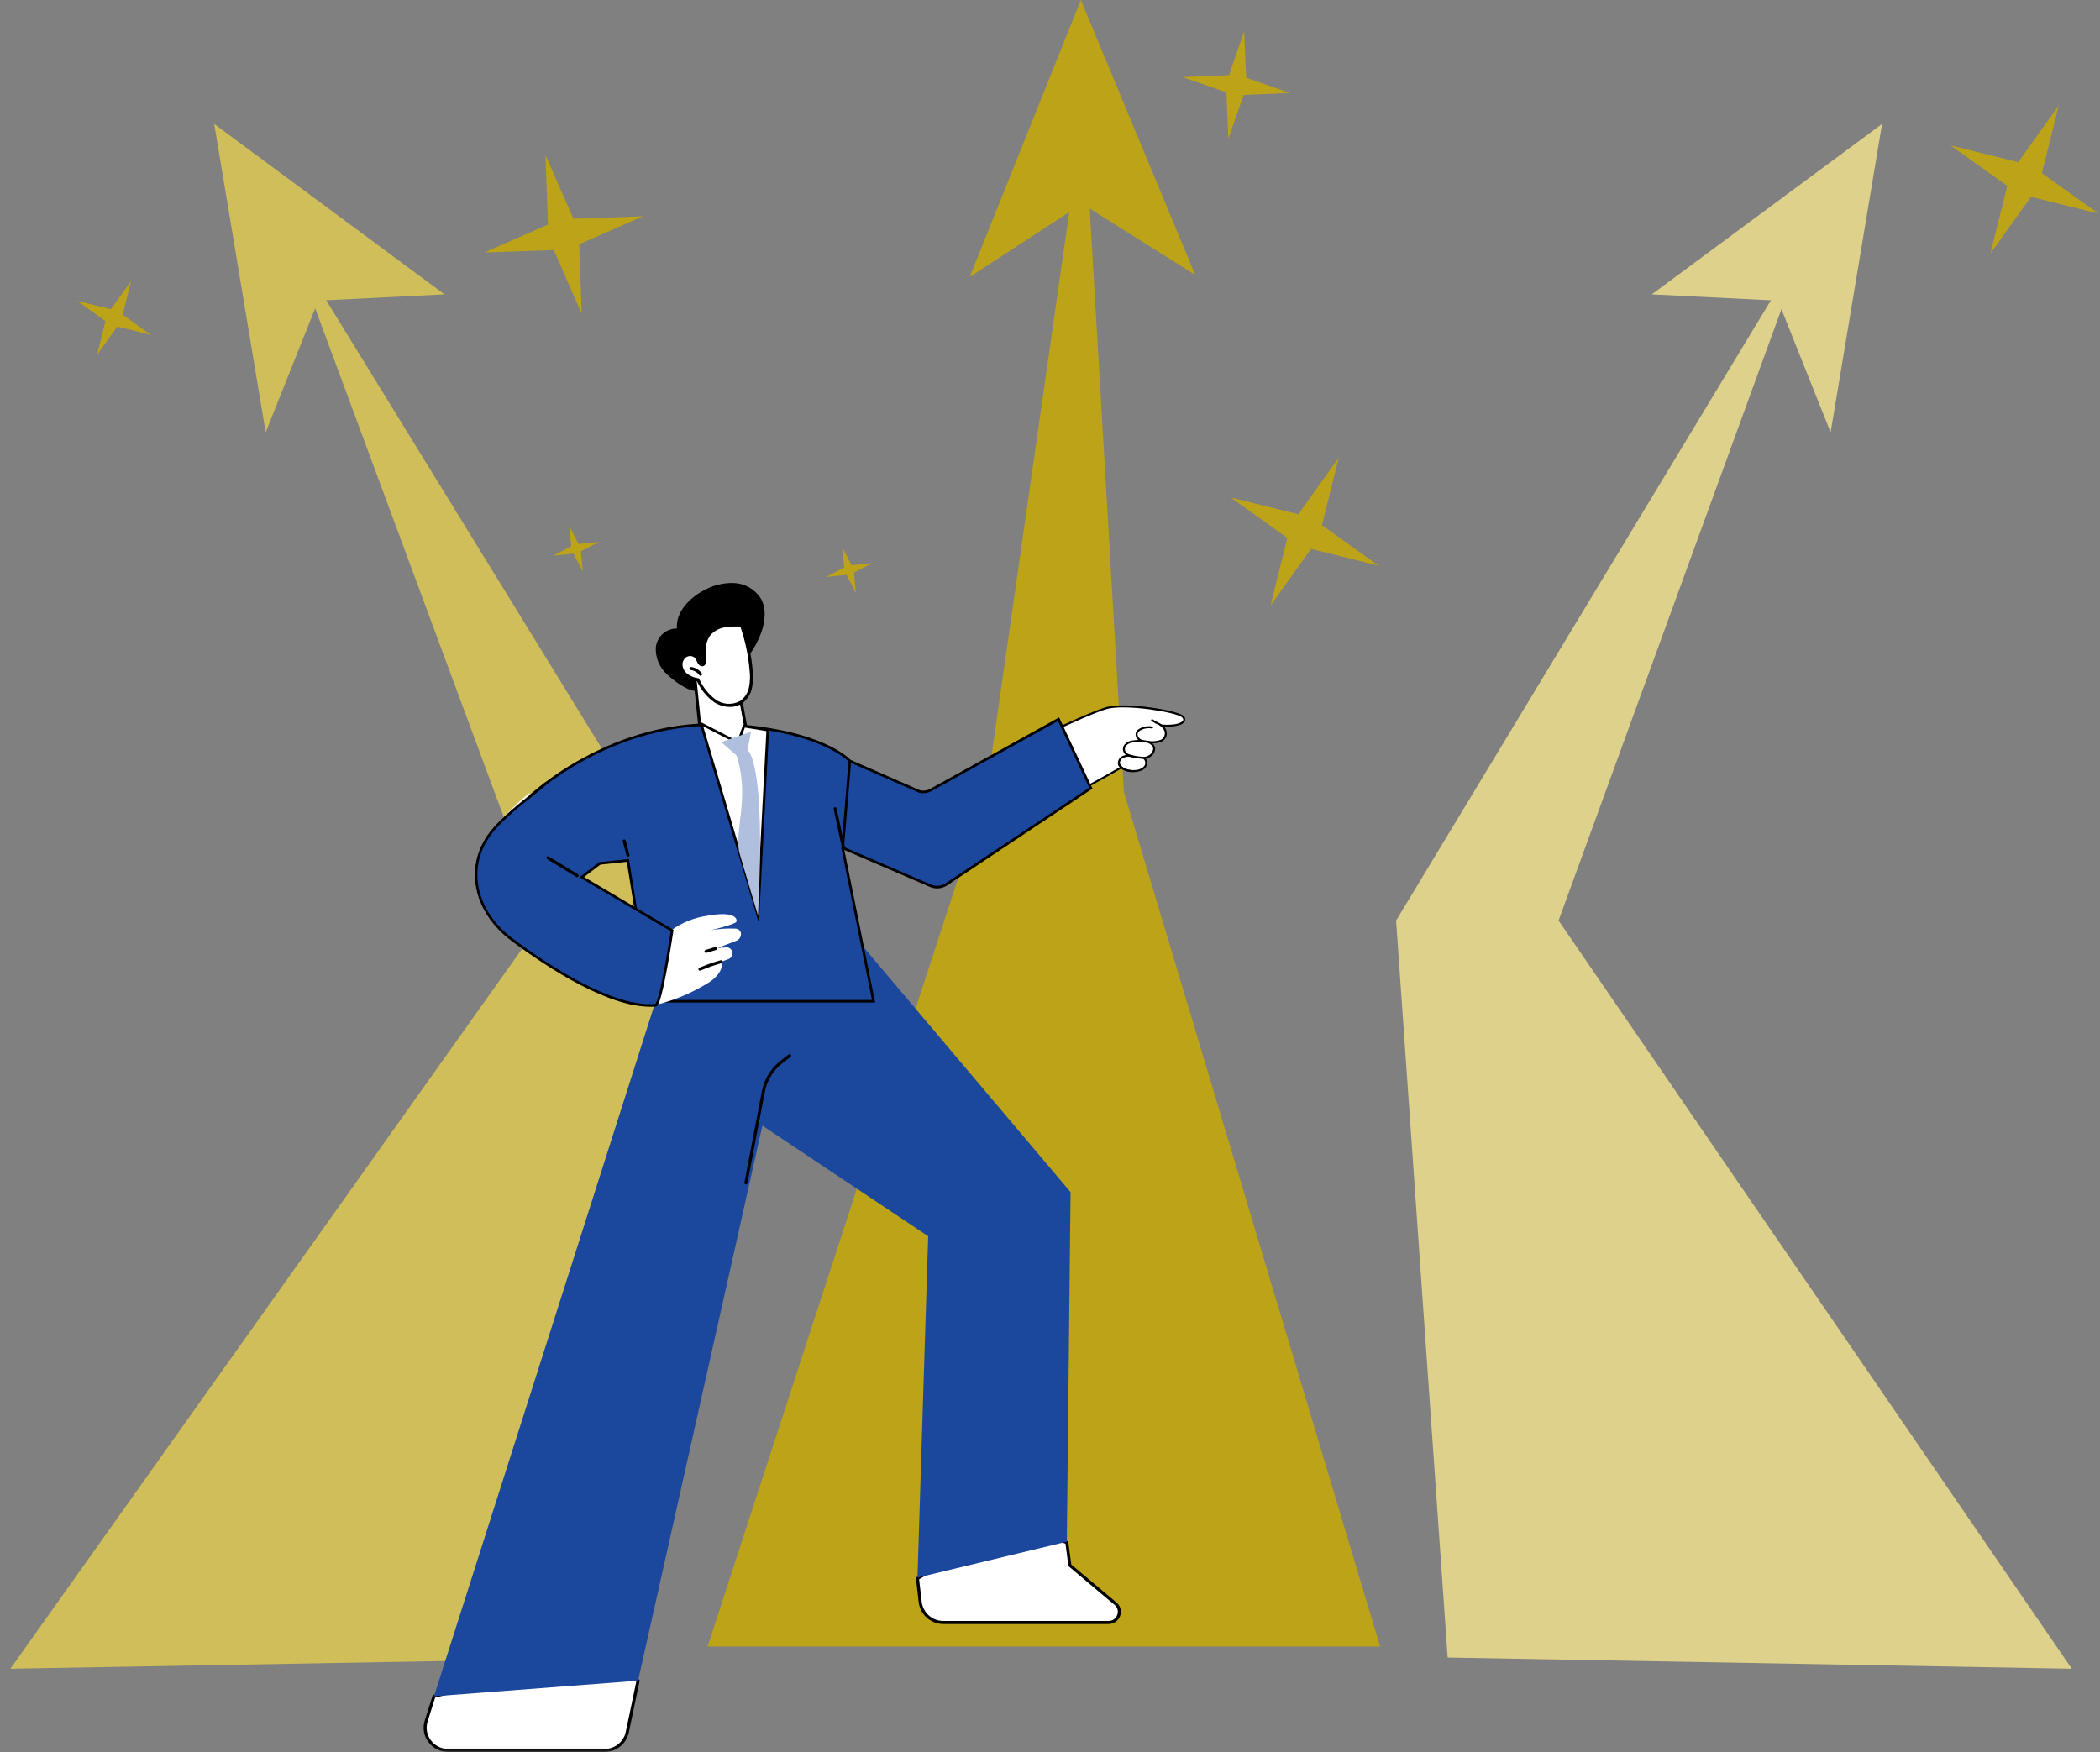
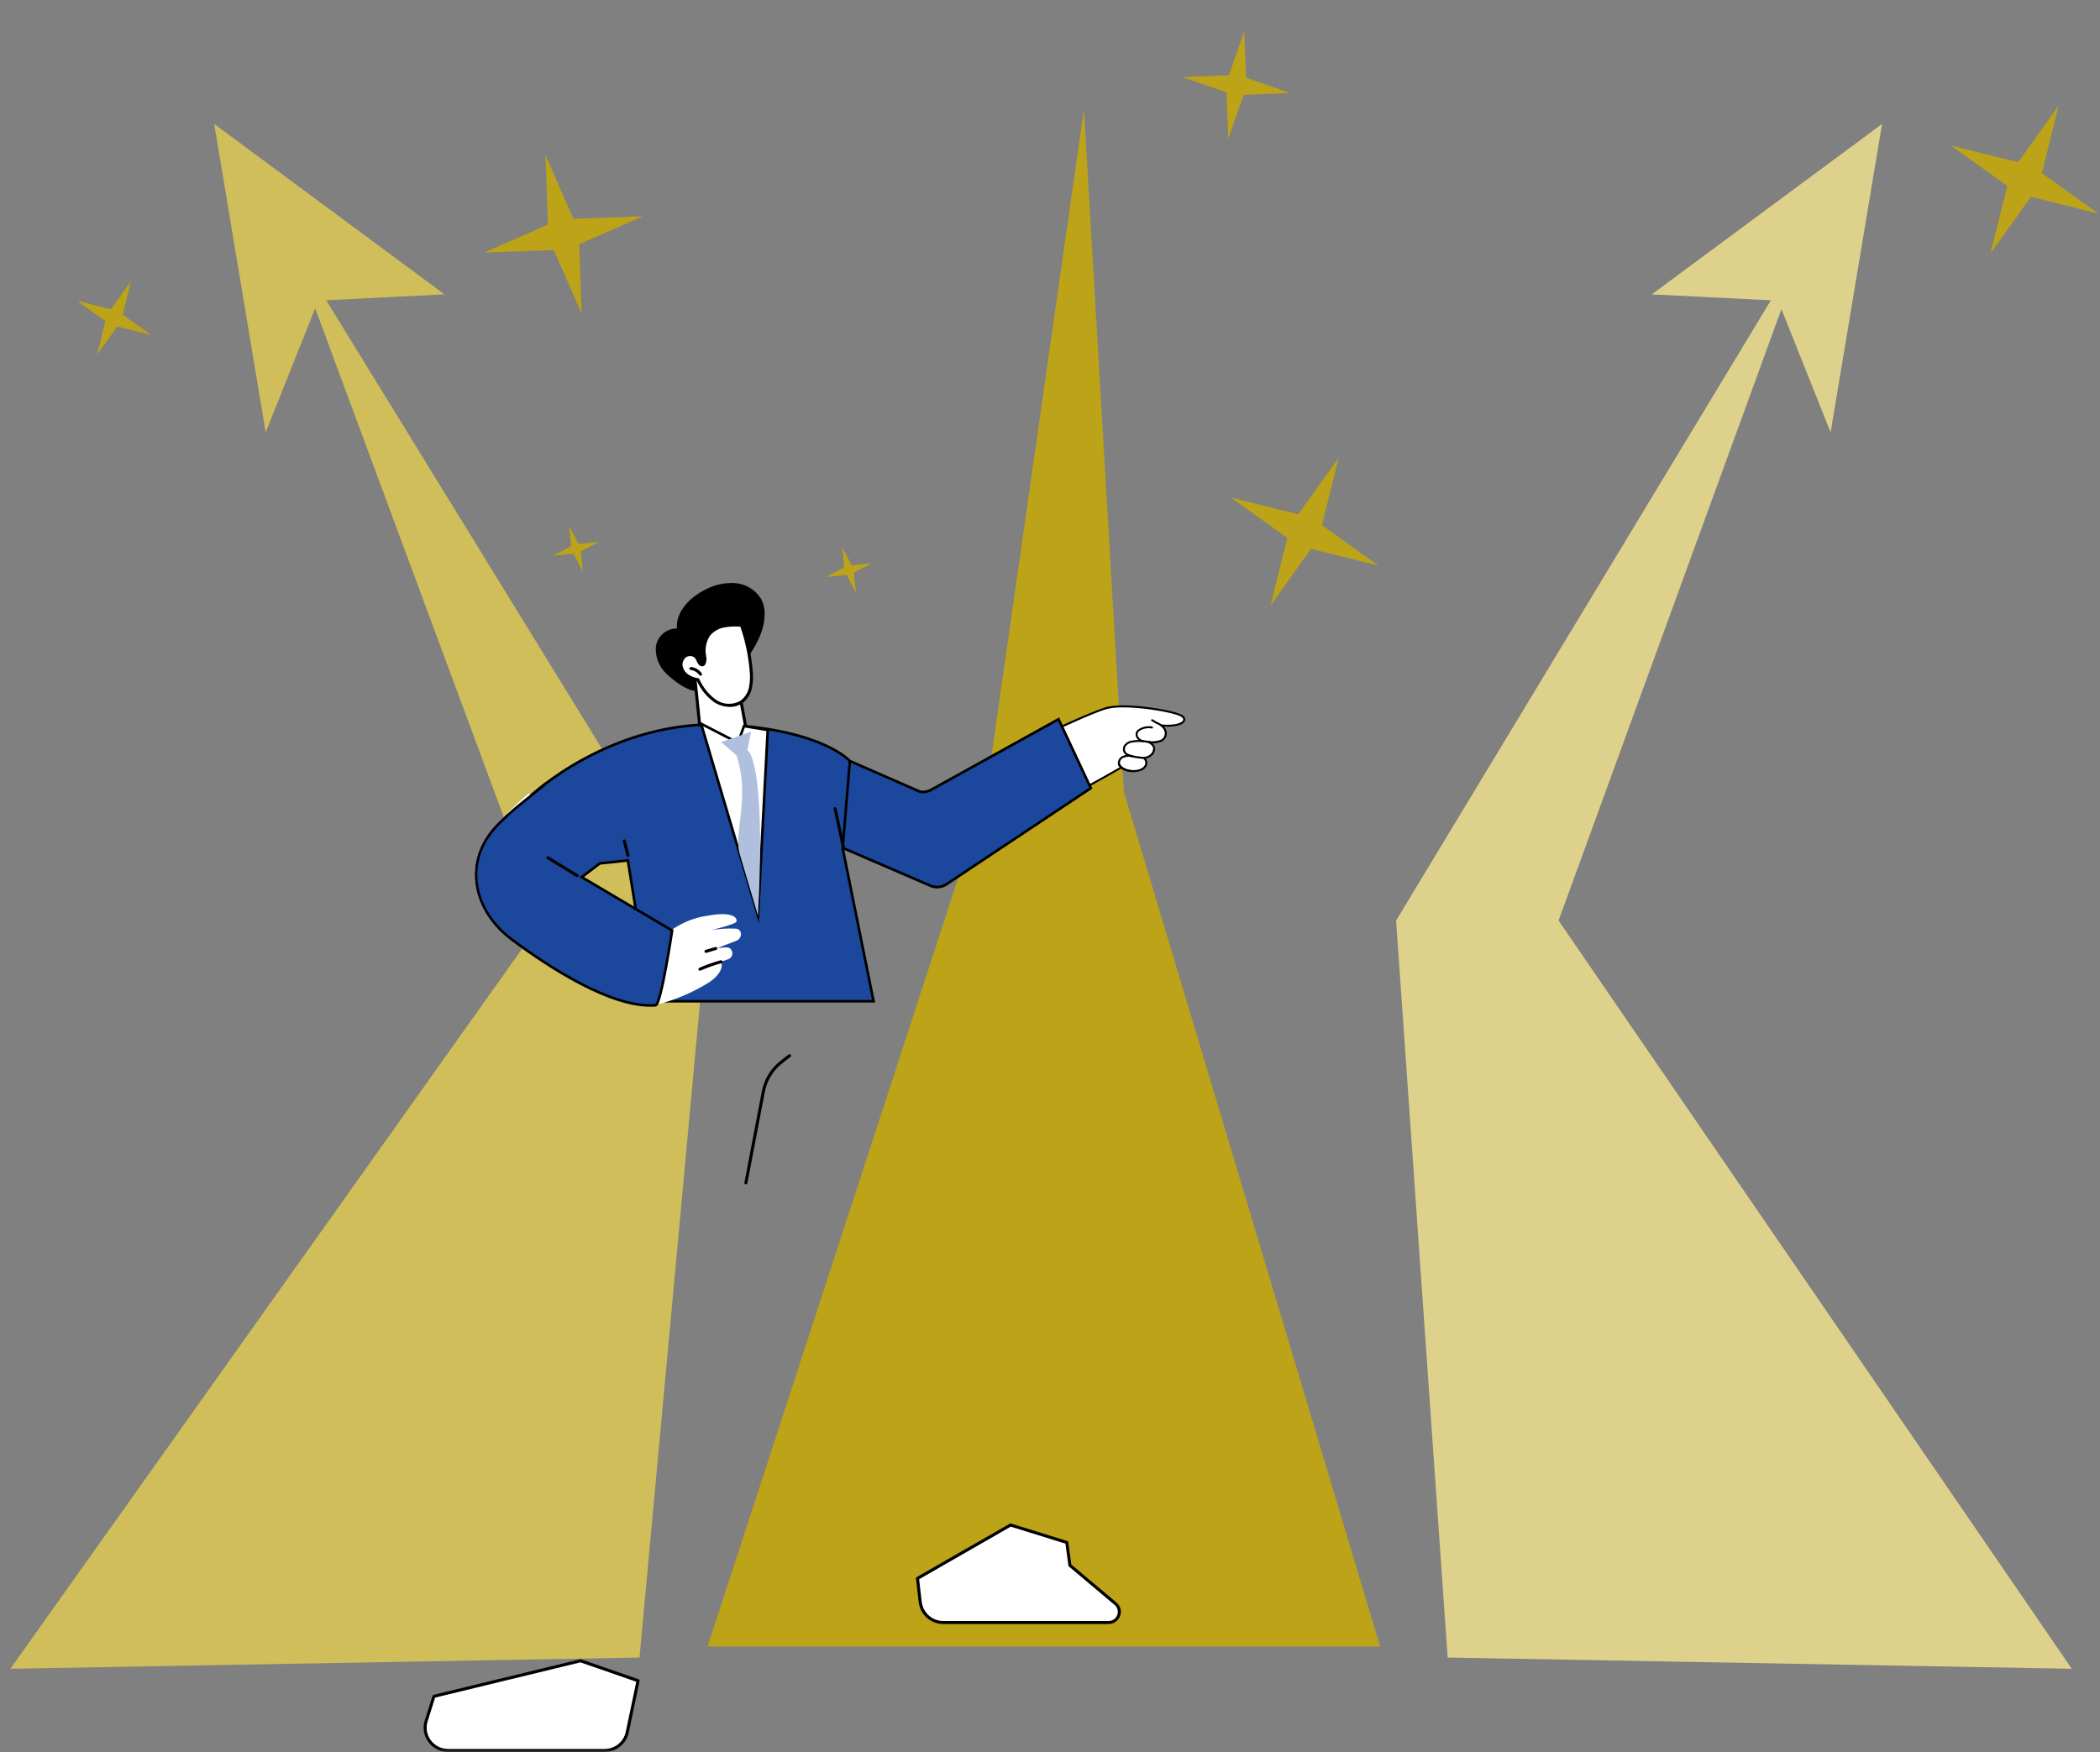
<svg xmlns="http://www.w3.org/2000/svg" width="405" height="338" viewBox="0 0 405 338" fill="none">
  <rect x="0" y="0" width="405" height="338" fill="#808080" stroke="none" />
  <path d="M124.003 41.717L111.711 47.107L112.191 60.52L106.802 48.228L93.388 48.709L105.68 43.319L105.199 29.906L110.589 42.198L124.003 41.717Z" fill="#BCA317" />
  <path d="M265.87 109.108L252.844 105.873L245.036 116.79L248.271 103.764L237.354 95.955L250.381 99.19L258.189 88.273L254.953 101.299L265.87 109.108Z" fill="#BCA317" />
  <path d="M389.22 31.286L376.194 28.051L387.112 35.859L383.879 48.884L391.687 37.966L404.713 41.202L393.795 33.394L397.03 20.369L389.22 31.286Z" fill="#BCA317" />
  <path d="M29.131 64.601L22.618 62.983L18.718 68.442L20.335 61.929L14.877 58.029L21.39 59.647L25.29 54.188L23.672 60.701L29.131 64.601Z" fill="#BCA317" />
  <path d="M168.187 108.621L164.675 110.453L165.084 114.392L163.252 110.881L159.312 111.29L162.824 109.458L162.415 105.519L164.246 109.03L168.187 108.621Z" fill="#BCA317" />
  <path d="M115.524 104.517L112.012 106.349L112.421 110.288L110.589 106.777L106.649 107.186L110.161 105.354L109.752 101.415L111.583 104.926L115.524 104.517Z" fill="#BCA317" />
  <path d="M248.778 17.932L239.842 18.308L236.898 26.754L236.522 17.818L228.076 14.874L237.012 14.498L239.956 6.052L240.331 14.988L248.778 17.932Z" fill="#BCA317" />
  <path d="M104.555 177.562L2 321.877L123.335 319.714L136.46 177.562L56.095 46.827L104.555 177.562Z" fill="#CFBE5A" />
  <path d="M399.559 321.877L279.192 319.714L269.248 177.562L348.228 46.828L300.583 177.562L399.559 321.877Z" fill="#DED18B" />
  <path d="M136.46 317.597H266.167L216.744 152.714L209.044 21.09L190.238 152.649L136.46 317.597Z" fill="#BCA317" />
  <path d="M41.315 23.909L85.726 56.779L61.376 57.991L51.237 83.391L41.315 23.909Z" fill="#CFBE5A" />
  <path d="M362.97 23.909L318.559 56.779L342.909 57.991L353.048 83.391L362.97 23.909Z" fill="#DED18B" />
-   <path d="M208.451 0L187.009 53.434L208.681 39.3L230.505 53.031L208.451 0Z" fill="#BCA317" />
  <mask id="mask0_13_1213" style="mask-type:luminance" maskUnits="userSpaceOnUse" x="2" y="0" width="403" height="338">
    <path d="M404.713 0H2V337.928H404.713V0Z" fill="white" />
  </mask>
  <g mask="url(#mask0_13_1213)">
    <path d="M188.252 148.072C188.252 148.072 209.921 137.264 213.833 136.472C217.745 135.68 226.673 137.214 227.953 138.117C229.233 139.02 227.804 140.554 222.479 139.767C222.479 139.767 223.379 141.795 221.357 144.709C220.288 146.254 199.232 157.328 199.232 157.328L188.252 148.072Z" fill="white" />
    <path d="M199.312 157.498C199.279 157.513 199.244 157.518 199.208 157.513C199.173 157.508 199.14 157.494 199.112 157.471L188.132 148.216C188.108 148.196 188.089 148.17 188.078 148.141C188.066 148.112 188.062 148.08 188.066 148.049C188.069 148.018 188.08 147.988 188.098 147.963C188.115 147.937 188.139 147.916 188.166 147.901C189.051 147.459 209.902 137.073 213.794 136.283C217.794 135.471 226.715 137.009 228.061 137.959C228.258 138.058 228.412 138.224 228.498 138.427C228.583 138.63 228.593 138.856 228.526 139.066C228.226 139.824 226.526 140.505 222.752 139.995C222.929 140.685 223.135 142.471 221.513 144.814C220.429 146.38 200.182 157.04 199.32 157.493L199.311 157.498M188.595 148.112L199.256 157.098C206.556 153.256 220.378 145.783 221.2 144.598C223.124 141.819 222.312 139.861 222.3 139.841C222.286 139.81 222.281 139.775 222.285 139.741C222.29 139.707 222.302 139.675 222.323 139.648C222.344 139.621 222.371 139.601 222.402 139.588C222.434 139.576 222.468 139.572 222.501 139.577C226.539 140.177 227.974 139.413 228.169 138.926C228.283 138.641 228.011 138.393 227.838 138.271C226.561 137.371 217.693 135.88 213.866 136.657C210.252 137.39 191.055 146.89 188.59 148.113" fill="black" />
    <path d="M222.188 138.912L222.959 139.373C225.478 140.385 225.059 142.262 224.02 142.839C223.224 143.153 222.359 143.251 221.512 143.124C223.228 143.964 222.539 145.231 221.85 145.752C221.48 145.993 221.065 146.156 220.63 146.231C221.719 147.231 220.782 149.123 217.718 148.669C217.718 148.669 216.188 148.369 215.791 147.348L222.188 138.912Z" fill="white" />
    <path d="M220.163 148.629C219.378 148.942 218.519 149.022 217.689 148.858C217.614 148.843 216.043 148.526 215.613 147.418C215.595 147.371 215.596 147.319 215.617 147.273C215.637 147.226 215.675 147.19 215.722 147.172C215.745 147.163 215.77 147.159 215.795 147.159C215.82 147.16 215.844 147.165 215.867 147.175C215.89 147.185 215.91 147.2 215.927 147.218C215.945 147.236 215.958 147.257 215.967 147.28C216.322 148.195 217.738 148.48 217.752 148.48C219.541 148.745 220.501 148.163 220.777 147.58C220.875 147.376 220.901 147.145 220.851 146.925C220.801 146.704 220.677 146.507 220.501 146.366C220.475 146.342 220.456 146.311 220.447 146.276C220.438 146.242 220.438 146.205 220.449 146.171C220.459 146.137 220.479 146.107 220.506 146.083C220.533 146.06 220.566 146.044 220.601 146.039C221.005 145.969 221.391 145.818 221.736 145.596C221.936 145.458 222.1 145.274 222.215 145.059C222.329 144.845 222.391 144.606 222.394 144.363C222.354 143.946 222.029 143.585 221.429 143.291C221.388 143.271 221.355 143.237 221.337 143.196C221.319 143.154 221.317 143.107 221.33 143.064C221.343 143.02 221.372 142.983 221.411 142.959C221.449 142.935 221.495 142.925 221.54 142.932C222.345 143.053 223.168 142.963 223.928 142.67C224.155 142.54 224.342 142.35 224.468 142.12C224.593 141.891 224.653 141.631 224.641 141.37C224.594 140.633 223.972 139.987 222.888 139.551L222.861 139.538L222.09 139.077C222.047 139.05 222.016 139.008 222.004 138.958C221.992 138.909 222 138.857 222.027 138.814C222.053 138.77 222.096 138.739 222.145 138.727C222.195 138.715 222.247 138.723 222.29 138.75L223.049 139.204C224.693 139.87 224.993 140.832 225.025 141.346C225.045 141.68 224.97 142.013 224.809 142.307C224.648 142.6 224.408 142.843 224.116 143.006C223.529 143.278 222.883 143.402 222.237 143.366C222.536 143.605 222.73 143.951 222.776 144.331C222.78 144.639 222.708 144.944 222.568 145.218C222.427 145.492 222.222 145.727 221.969 145.904C221.673 146.11 221.341 146.259 220.991 146.346C221.14 146.544 221.231 146.78 221.255 147.027C221.279 147.274 221.234 147.523 221.126 147.746C220.92 148.143 220.581 148.455 220.168 148.627" fill="black" />
    <path d="M218.174 148.898C218.143 148.913 218.108 148.918 218.074 148.914C216.974 148.795 215.782 148.277 215.605 147.385C215.562 147.051 215.633 146.712 215.807 146.423C215.98 146.135 216.245 145.913 216.56 145.793C217.148 145.545 217.804 145.51 218.416 145.693C218.466 145.701 218.51 145.729 218.539 145.77C218.569 145.811 218.581 145.862 218.572 145.911C218.564 145.961 218.537 146.006 218.496 146.035C218.455 146.064 218.404 146.076 218.354 146.068C217.819 145.902 217.242 145.926 216.723 146.136C216.486 146.222 216.285 146.383 216.15 146.596C216.016 146.808 215.955 147.06 215.979 147.31C216.095 147.9 216.995 148.41 218.116 148.536C218.157 148.54 218.196 148.558 218.227 148.587C218.257 148.615 218.277 148.653 218.284 148.694C218.291 148.736 218.284 148.778 218.264 148.815C218.244 148.851 218.212 148.881 218.174 148.898Z" fill="black" />
    <path d="M220.791 146.387C220.76 146.402 220.725 146.407 220.691 146.404C218.519 146.221 217.265 145.879 216.858 145.358C216.661 145.102 216.557 144.786 216.565 144.463C216.572 144.14 216.69 143.83 216.899 143.583C217.289 143.144 217.834 142.872 218.419 142.825C219.462 142.664 220.527 142.7 221.557 142.933L221.665 142.951C221.713 142.96 221.756 142.988 221.784 143.029C221.812 143.069 221.824 143.119 221.816 143.167C221.808 143.216 221.782 143.26 221.743 143.289C221.703 143.319 221.654 143.332 221.605 143.326L221.497 143.309C220.51 143.082 219.489 143.045 218.488 143.199C218.002 143.233 217.546 143.447 217.209 143.799C217.049 143.979 216.957 144.209 216.948 144.45C216.939 144.69 217.013 144.927 217.158 145.119C217.387 145.413 218.192 145.807 220.723 146.019C220.765 146.022 220.805 146.039 220.837 146.067C220.868 146.096 220.889 146.134 220.897 146.176C220.904 146.217 220.897 146.26 220.877 146.298C220.857 146.335 220.826 146.365 220.787 146.382" fill="black" />
    <path d="M220.536 143.137C220.499 143.154 220.458 143.159 220.418 143.15C219.975 143.068 219.576 142.828 219.298 142.473C219.098 142.238 218.993 141.937 219.005 141.629C219.017 141.32 219.146 141.028 219.364 140.81C219.763 140.504 220.222 140.285 220.711 140.169C221.2 140.052 221.708 140.039 222.202 140.132C222.252 140.14 222.296 140.168 222.326 140.209C222.355 140.25 222.367 140.301 222.359 140.351C222.355 140.376 222.347 140.4 222.333 140.421C222.32 140.443 222.303 140.461 222.283 140.476C222.262 140.49 222.239 140.501 222.215 140.506C222.19 140.512 222.165 140.512 222.14 140.508C221.71 140.427 221.268 140.434 220.841 140.528C220.414 140.622 220.01 140.802 219.654 141.057C219.495 141.209 219.401 141.416 219.39 141.635C219.379 141.855 219.453 142.07 219.596 142.237C219.819 142.522 220.14 142.715 220.496 142.779C220.535 142.787 220.571 142.807 220.599 142.836C220.626 142.866 220.643 142.903 220.648 142.943C220.652 142.983 220.644 143.023 220.624 143.058C220.604 143.093 220.574 143.121 220.537 143.137" fill="black" />
    <path d="M210.375 152.019L182.563 170.539C182.113 170.849 181.591 171.04 181.047 171.094C180.502 171.147 179.953 171.062 179.451 170.845L160.445 162.645L158.083 144.245L177.418 152.696C178.129 152.835 178.867 152.725 179.506 152.384L204.147 138.722L210.375 152.019Z" fill="#1B489D" />
    <path d="M210.375 152.019L182.563 170.539C182.113 170.849 181.591 171.04 181.047 171.094C180.502 171.147 179.953 171.062 179.451 170.845L160.445 162.645L158.083 144.245L177.418 152.696C178.129 152.835 178.867 152.725 179.506 152.384L204.147 138.722L210.375 152.019Z" stroke="black" stroke-width="0.5" stroke-miterlimit="10" />
    <path d="M215.137 309.33L206.337 301.924L205.749 297.524L194.896 294.155L176.951 304.455L177.474 309.017C177.607 310.11 178.137 311.116 178.964 311.844C179.79 312.571 180.855 312.97 181.956 312.963H213.782C214.206 312.969 214.622 312.845 214.972 312.605C215.322 312.366 215.59 312.025 215.739 311.628C215.887 311.23 215.909 310.797 215.802 310.387C215.695 309.977 215.463 309.61 215.139 309.336" fill="white" />
    <path d="M213.777 313.25H181.952C180.779 313.257 179.644 312.833 178.763 312.058C177.883 311.282 177.319 310.21 177.178 309.045L176.655 304.483C176.648 304.426 176.658 304.368 176.684 304.317C176.71 304.266 176.75 304.223 176.8 304.195L194.745 293.895C194.78 293.875 194.819 293.862 194.859 293.857C194.9 293.853 194.94 293.857 194.979 293.869L205.831 297.238C205.884 297.255 205.93 297.287 205.966 297.33C206.001 297.372 206.024 297.424 206.031 297.479L206.605 301.771L215.321 309.104C215.695 309.407 215.964 309.82 216.09 310.284C216.215 310.749 216.191 311.241 216.021 311.691C215.855 312.151 215.549 312.548 215.147 312.827C214.745 313.106 214.266 313.253 213.777 313.248M177.259 304.606L177.759 308.976C177.883 309.997 178.379 310.938 179.152 311.617C179.924 312.297 180.92 312.668 181.949 312.661H213.777C214.146 312.668 214.509 312.559 214.812 312.349C215.116 312.139 215.346 311.838 215.469 311.49C215.596 311.153 215.615 310.784 215.521 310.436C215.427 310.089 215.226 309.779 214.946 309.552L206.146 302.146C206.09 302.099 206.055 302.032 206.046 301.96L205.482 297.741L194.931 294.466L177.259 304.606Z" fill="black" />
    <path d="M82.196 331.943C81.993 332.605 81.949 333.305 82.067 333.987C82.186 334.67 82.463 335.314 82.878 335.869C83.293 336.423 83.832 336.872 84.453 337.179C85.073 337.486 85.758 337.642 86.45 337.634H116.609C117.627 337.64 118.617 337.295 119.411 336.658C120.205 336.02 120.757 335.129 120.972 334.134L123.055 324.183L111.955 320.336L83.69 327.193L82.196 331.943Z" fill="white" />
    <path d="M116.609 337.928H86.45C85.701 337.933 84.961 337.761 84.292 337.423C83.623 337.086 83.043 336.594 82.602 335.989C82.168 335.404 81.879 334.724 81.76 334.005C81.641 333.287 81.694 332.55 81.916 331.856L83.416 327.103C83.431 327.054 83.458 327.01 83.495 326.975C83.531 326.94 83.577 326.915 83.626 326.903L111.891 320.045C111.946 320.032 112.003 320.035 112.056 320.053L123.156 323.9C123.223 323.923 123.28 323.971 123.315 324.033C123.35 324.095 123.361 324.167 123.347 324.237L121.264 334.188C121.032 335.248 120.444 336.197 119.598 336.877C118.752 337.556 117.699 337.926 116.614 337.924M83.92 327.439L82.471 332.034C82.277 332.64 82.231 333.284 82.335 333.912C82.439 334.54 82.692 335.134 83.071 335.645C83.458 336.176 83.966 336.607 84.553 336.902C85.14 337.198 85.789 337.35 86.446 337.345H116.605C117.555 337.347 118.478 337.024 119.219 336.43C119.961 335.835 120.476 335.004 120.68 334.076L122.71 324.376L111.94 320.642L83.92 327.439Z" fill="black" />
-     <path d="M165.293 181.213L152.278 178.339L131.267 184.905L126.189 193.905L83.695 327.191L123.055 324.18L147.032 217.121L179.007 238.447L176.941 304.297L205.741 297.367L206.466 229.944L165.293 181.213Z" fill="#1B489D" />
    <path d="M143.851 228.459C143.833 228.459 143.814 228.457 143.796 228.454C143.72 228.439 143.652 228.395 143.608 228.331C143.564 228.267 143.548 228.188 143.562 228.111L146.93 210.478C147.377 208.154 148.653 206.071 150.52 204.616L152.098 203.383C152.159 203.335 152.237 203.313 152.314 203.323C152.392 203.332 152.462 203.372 152.51 203.433C152.558 203.494 152.58 203.572 152.57 203.649C152.561 203.727 152.521 203.797 152.46 203.845L150.882 205.078C149.127 206.446 147.928 208.403 147.507 210.588L144.14 228.22C144.127 228.287 144.092 228.348 144.039 228.391C143.986 228.435 143.919 228.459 143.851 228.459Z" fill="black" />
    <path d="M115.4 166.562L121.092 165.962L125.445 193.124H168.475L162.513 163.6L163.901 146.792C163.901 146.792 158.838 140.93 140.571 139.817C118.003 138.443 102.093 153.731 102.093 153.731" fill="#1B489D" />
    <path d="M115.4 166.562L121.092 165.962L125.445 193.124H168.475L162.513 163.6L163.901 146.792C163.901 146.792 158.838 140.93 140.571 139.817C118.003 138.443 102.093 153.731 102.093 153.731" stroke="black" stroke-width="0.5" stroke-miterlimit="10" />
    <path d="M121.113 165.278C121.048 165.278 120.985 165.256 120.934 165.217C120.882 165.177 120.846 165.122 120.829 165.059L120.106 162.28C120.096 162.243 120.094 162.204 120.099 162.166C120.105 162.128 120.117 162.091 120.137 162.058C120.156 162.024 120.182 161.995 120.213 161.972C120.244 161.949 120.279 161.932 120.316 161.922C120.353 161.912 120.392 161.91 120.43 161.915C120.468 161.921 120.505 161.933 120.538 161.953C120.572 161.972 120.601 161.998 120.624 162.029C120.647 162.06 120.664 162.095 120.674 162.132L121.397 164.911C121.407 164.948 121.409 164.987 121.404 165.025C121.399 165.063 121.386 165.1 121.367 165.133C121.347 165.167 121.321 165.196 121.291 165.219C121.26 165.242 121.225 165.259 121.188 165.269C121.163 165.275 121.138 165.278 121.113 165.278Z" fill="black" />
    <path d="M162.699 163.889C162.632 163.889 162.567 163.866 162.515 163.824C162.463 163.782 162.427 163.723 162.413 163.657L160.771 156.045C160.763 156.007 160.762 155.968 160.769 155.93C160.776 155.893 160.791 155.856 160.812 155.824C160.833 155.792 160.86 155.764 160.891 155.742C160.923 155.72 160.959 155.705 160.997 155.696C161.034 155.688 161.073 155.688 161.111 155.695C161.149 155.702 161.185 155.716 161.218 155.737C161.25 155.758 161.278 155.785 161.3 155.817C161.322 155.849 161.337 155.884 161.345 155.922L162.987 163.534C162.995 163.572 162.996 163.61 162.989 163.648C162.982 163.686 162.968 163.722 162.947 163.755C162.926 163.787 162.899 163.815 162.867 163.837C162.835 163.859 162.8 163.874 162.762 163.882C162.742 163.886 162.721 163.889 162.7 163.889" fill="black" />
    <path d="M111.943 169.183L115.4 166.561L102 153.002C99.487 155.124 97.143 157.439 94.99 159.925C89.068 166.791 91.203 175.795 98.49 181.236C105.607 186.549 117.838 194.553 126.19 193.904C129.97 192.995 133.576 191.475 136.866 189.404C138.949 187.965 139.359 186.492 139.149 185.937L138.994 185.526L140.455 185.009C140.728 184.914 140.956 184.722 141.096 184.469C141.236 184.216 141.277 183.921 141.212 183.639L141.191 183.552C141.13 183.301 140.982 183.08 140.772 182.929C140.563 182.778 140.306 182.706 140.049 182.728L138.368 182.858L142.014 181.453C142.276 181.353 142.501 181.177 142.66 180.946C142.82 180.716 142.906 180.443 142.907 180.163C142.905 179.887 142.795 179.622 142.6 179.426C142.405 179.23 142.141 179.119 141.865 179.116C140.274 179.044 138.681 179.145 137.112 179.416C137.112 179.416 141.872 178.291 142.025 177.773C142.249 177.01 141.286 175.736 136.466 176.624C133.904 176.981 131.469 177.963 129.377 179.484L111.943 169.183Z" fill="white" />
    <path d="M105.357 151.042C102.989 153.172 98.173 156.518 95.237 159.923C89.315 166.788 91.45 175.793 98.737 181.234C105.855 186.547 118.086 194.551 126.437 193.902C127.482 193.821 129.624 179.48 129.624 179.48L112.19 169.18L115.647 166.558" fill="#1B489D" />
    <path d="M105.357 151.042C102.989 153.172 98.173 156.518 95.237 159.923C89.315 166.788 91.45 175.793 98.737 181.234C105.855 186.547 118.086 194.551 126.437 193.902C127.482 193.821 129.624 179.48 129.624 179.48L112.19 169.18L115.647 166.558" stroke="black" stroke-width="0.5" stroke-miterlimit="10" />
    <path d="M136.161 183.796C136.09 183.796 136.022 183.771 135.969 183.725C135.915 183.679 135.88 183.615 135.87 183.545C135.86 183.476 135.875 183.405 135.913 183.345C135.951 183.286 136.009 183.242 136.077 183.222L137.966 182.658C138.04 182.639 138.118 182.65 138.184 182.687C138.25 182.724 138.299 182.786 138.32 182.859C138.342 182.932 138.335 183.01 138.3 183.077C138.265 183.145 138.206 183.196 138.134 183.221L136.244 183.784C136.217 183.792 136.188 183.797 136.16 183.797" fill="black" />
    <path d="M134.996 187.228C134.928 187.229 134.862 187.206 134.809 187.163C134.756 187.121 134.72 187.061 134.706 186.995C134.692 186.928 134.702 186.859 134.733 186.799C134.765 186.739 134.816 186.691 134.879 186.665C136.206 186.09 137.572 185.607 138.966 185.221C139.04 185.204 139.117 185.216 139.182 185.255C139.247 185.294 139.294 185.356 139.315 185.429C139.335 185.502 139.326 185.58 139.291 185.646C139.255 185.713 139.195 185.763 139.123 185.787C137.755 186.166 136.415 186.639 135.113 187.203C135.076 187.219 135.037 187.227 134.997 187.227" fill="black" />
    <path d="M111.318 169.194C111.264 169.194 111.212 169.179 111.166 169.151L105.493 165.686C105.433 165.643 105.392 165.578 105.377 165.506C105.363 165.433 105.376 165.358 105.415 165.295C105.453 165.231 105.514 165.185 105.586 165.165C105.657 165.145 105.733 165.152 105.799 165.186L111.471 168.651C111.525 168.685 111.567 168.735 111.59 168.794C111.613 168.854 111.617 168.919 111.599 168.981C111.582 169.042 111.545 169.096 111.495 169.135C111.444 169.174 111.382 169.195 111.318 169.195" fill="black" />
    <path d="M146.694 115.375C146.122 114.504 145.349 113.783 144.44 113.274C143.531 112.764 142.513 112.481 141.471 112.447C139.374 112.397 137.306 112.938 135.501 114.006C132.781 115.506 130.311 118.161 130.551 121.219C129.54 121.214 128.563 121.585 127.81 122.26C127.058 122.935 126.583 123.866 126.478 124.872C126.427 125.878 126.609 126.882 127.01 127.806C127.411 128.73 128.02 129.548 128.79 130.198C129.998 131.318 132.382 133.155 134.106 133.274C135.795 133.391 138.112 131.924 139.472 131.062C142.835 128.954 145.406 125.792 146.785 122.07C147.563 119.896 147.867 117.37 146.693 115.37" fill="black" />
    <path d="M133.874 129.47L134.932 139.78L142.488 143.686L143.788 140.078L142.416 132.567L133.874 129.47Z" fill="white" />
    <path d="M142.488 143.98C142.441 143.98 142.395 143.968 142.353 143.947L134.797 140.042C134.754 140.019 134.717 139.986 134.69 139.946C134.663 139.906 134.645 139.859 134.64 139.811L133.582 129.501C133.577 129.452 133.584 129.402 133.604 129.356C133.623 129.31 133.654 129.27 133.693 129.239C133.732 129.209 133.779 129.188 133.828 129.181C133.877 129.173 133.927 129.178 133.974 129.195L142.517 132.295C142.565 132.312 142.608 132.342 142.641 132.381C142.674 132.42 142.696 132.468 142.705 132.518L144.077 140.029C144.086 140.08 144.081 140.132 144.064 140.181L142.764 143.789C142.743 143.846 142.706 143.895 142.656 143.929C142.607 143.964 142.548 143.982 142.488 143.982M135.208 139.595L142.326 143.274L143.487 140.055L142.16 132.788L134.214 129.91L135.208 139.595Z" fill="black" />
    <path d="M134.241 126.703C133.971 126.441 133.619 126.279 133.244 126.244C132.869 126.209 132.493 126.303 132.179 126.51C131.876 126.728 131.638 127.025 131.492 127.368C131.346 127.712 131.298 128.09 131.353 128.459C131.416 128.827 131.552 129.179 131.752 129.494C131.952 129.81 132.213 130.082 132.519 130.296C133.14 130.724 133.854 130.998 134.602 131.096C135.312 132.733 136.449 134.149 137.893 135.196C138.628 135.708 139.494 136.001 140.39 136.04C141.285 136.079 142.173 135.863 142.95 135.416C143.871 134.741 144.507 133.747 144.734 132.628C144.952 131.523 144.995 130.39 144.86 129.271C144.61 126.309 143.985 123.39 142.999 120.586C141.864 120.488 140.721 120.539 139.599 120.737C138.472 120.939 137.452 121.53 136.715 122.406C135.939 123.577 135.636 124.999 135.868 126.385C135.913 126.818 136.163 128.262 135.356 128.208C134.814 128.171 134.561 127.05 134.242 126.702" fill="white" />
    <path d="M140.759 136.352C139.685 136.339 138.637 136.024 137.734 135.444C136.287 134.398 135.14 132.991 134.405 131.364C133.664 131.247 132.959 130.963 132.344 130.533C132.006 130.296 131.718 129.994 131.498 129.645C131.278 129.296 131.129 128.906 131.061 128.499C130.999 128.075 131.056 127.642 131.224 127.248C131.393 126.853 131.667 126.513 132.016 126.265C132.389 126.02 132.835 125.911 133.279 125.954C133.724 125.998 134.139 126.192 134.458 126.505C134.611 126.701 134.737 126.917 134.831 127.147C134.967 127.43 135.193 127.904 135.374 127.916C135.474 127.923 135.497 127.892 135.513 127.875C135.722 127.655 135.623 126.826 135.589 126.554L135.574 126.418C135.321 124.957 135.646 123.456 136.48 122.23C137.259 121.298 138.34 120.669 139.536 120.453C140.683 120.249 141.853 120.196 143.014 120.296C143.072 120.3 143.129 120.32 143.175 120.356C143.222 120.392 143.256 120.44 143.275 120.496C144.27 123.323 144.9 126.266 145.151 129.253C145.29 130.402 145.245 131.566 145.02 132.702C144.779 133.894 144.098 134.953 143.113 135.666C142.415 136.128 141.595 136.369 140.758 136.357M133.105 126.538C132.834 126.536 132.568 126.613 132.341 126.76C132.082 126.946 131.88 127.2 131.757 127.494C131.633 127.788 131.593 128.11 131.641 128.425C131.698 128.754 131.821 129.069 132.001 129.35C132.181 129.632 132.415 129.875 132.69 130.065C133.273 130.467 133.943 130.724 134.645 130.815C134.691 130.822 134.735 130.84 134.773 130.868C134.811 130.896 134.841 130.932 134.862 130.974C135.557 132.558 136.656 133.93 138.049 134.955C138.736 135.435 139.546 135.711 140.384 135.751C141.221 135.791 142.053 135.592 142.783 135.179C143.645 134.547 144.239 133.615 144.447 132.567C144.658 131.491 144.697 130.389 144.565 129.301C144.323 126.429 143.725 123.599 142.785 120.875C141.74 120.792 140.689 120.844 139.657 121.029C138.598 121.216 137.638 121.769 136.945 122.591C136.205 123.699 135.923 125.05 136.156 126.361L136.171 126.487C136.254 126.788 136.275 127.101 136.235 127.411C136.195 127.72 136.094 128.018 135.937 128.287C135.86 128.367 135.766 128.428 135.662 128.467C135.559 128.506 135.447 128.52 135.337 128.51C134.814 128.474 134.543 127.91 134.305 127.41C134.231 127.234 134.137 127.066 134.027 126.91C133.907 126.789 133.763 126.694 133.605 126.631C133.447 126.568 133.277 126.537 133.107 126.542" fill="black" />
    <path d="M135.099 130.334C135.052 130.334 135.005 130.323 134.963 130.301C134.921 130.279 134.885 130.247 134.858 130.208C134.67 129.943 134.43 129.72 134.151 129.553C133.872 129.386 133.562 129.279 133.24 129.238C133.2 129.235 133.162 129.224 133.126 129.206C133.091 129.188 133.06 129.162 133.034 129.132C133.009 129.101 132.99 129.065 132.979 129.027C132.968 128.989 132.965 128.949 132.969 128.909C132.974 128.87 132.987 128.832 133.007 128.797C133.027 128.763 133.054 128.733 133.086 128.709C133.118 128.685 133.154 128.668 133.193 128.659C133.232 128.65 133.272 128.648 133.311 128.655C133.715 128.706 134.104 128.84 134.453 129.05C134.803 129.26 135.104 129.54 135.339 129.873C135.361 129.905 135.377 129.94 135.385 129.978C135.393 130.015 135.394 130.054 135.387 130.092C135.38 130.13 135.366 130.166 135.345 130.199C135.324 130.231 135.298 130.259 135.266 130.281C135.217 130.315 135.159 130.334 135.099 130.334Z" fill="black" />
    <path d="M135.208 139.593L146.187 176.629L148.064 140.8L143.486 140.053L142.325 143.272L135.208 139.593Z" fill="white" />
    <path d="M135.208 139.593L146.187 176.629L148.064 140.8L143.486 140.053L142.325 143.272L135.208 139.593Z" stroke="black" stroke-width="0.5" stroke-miterlimit="10" />
    <path d="M144.149 144.71C144.149 144.71 147.783 146.154 146.186 176.63C146.186 176.63 144.386 170.565 142.667 164.753C141.426 160.566 144.775 153.767 141.988 145.538L144.149 144.71Z" fill="#AFBFDD" />
    <path d="M143.683 147.124L144.839 141.143L139.086 143.132L143.683 147.124Z" fill="#AFBFDD" />
  </g>
</svg>